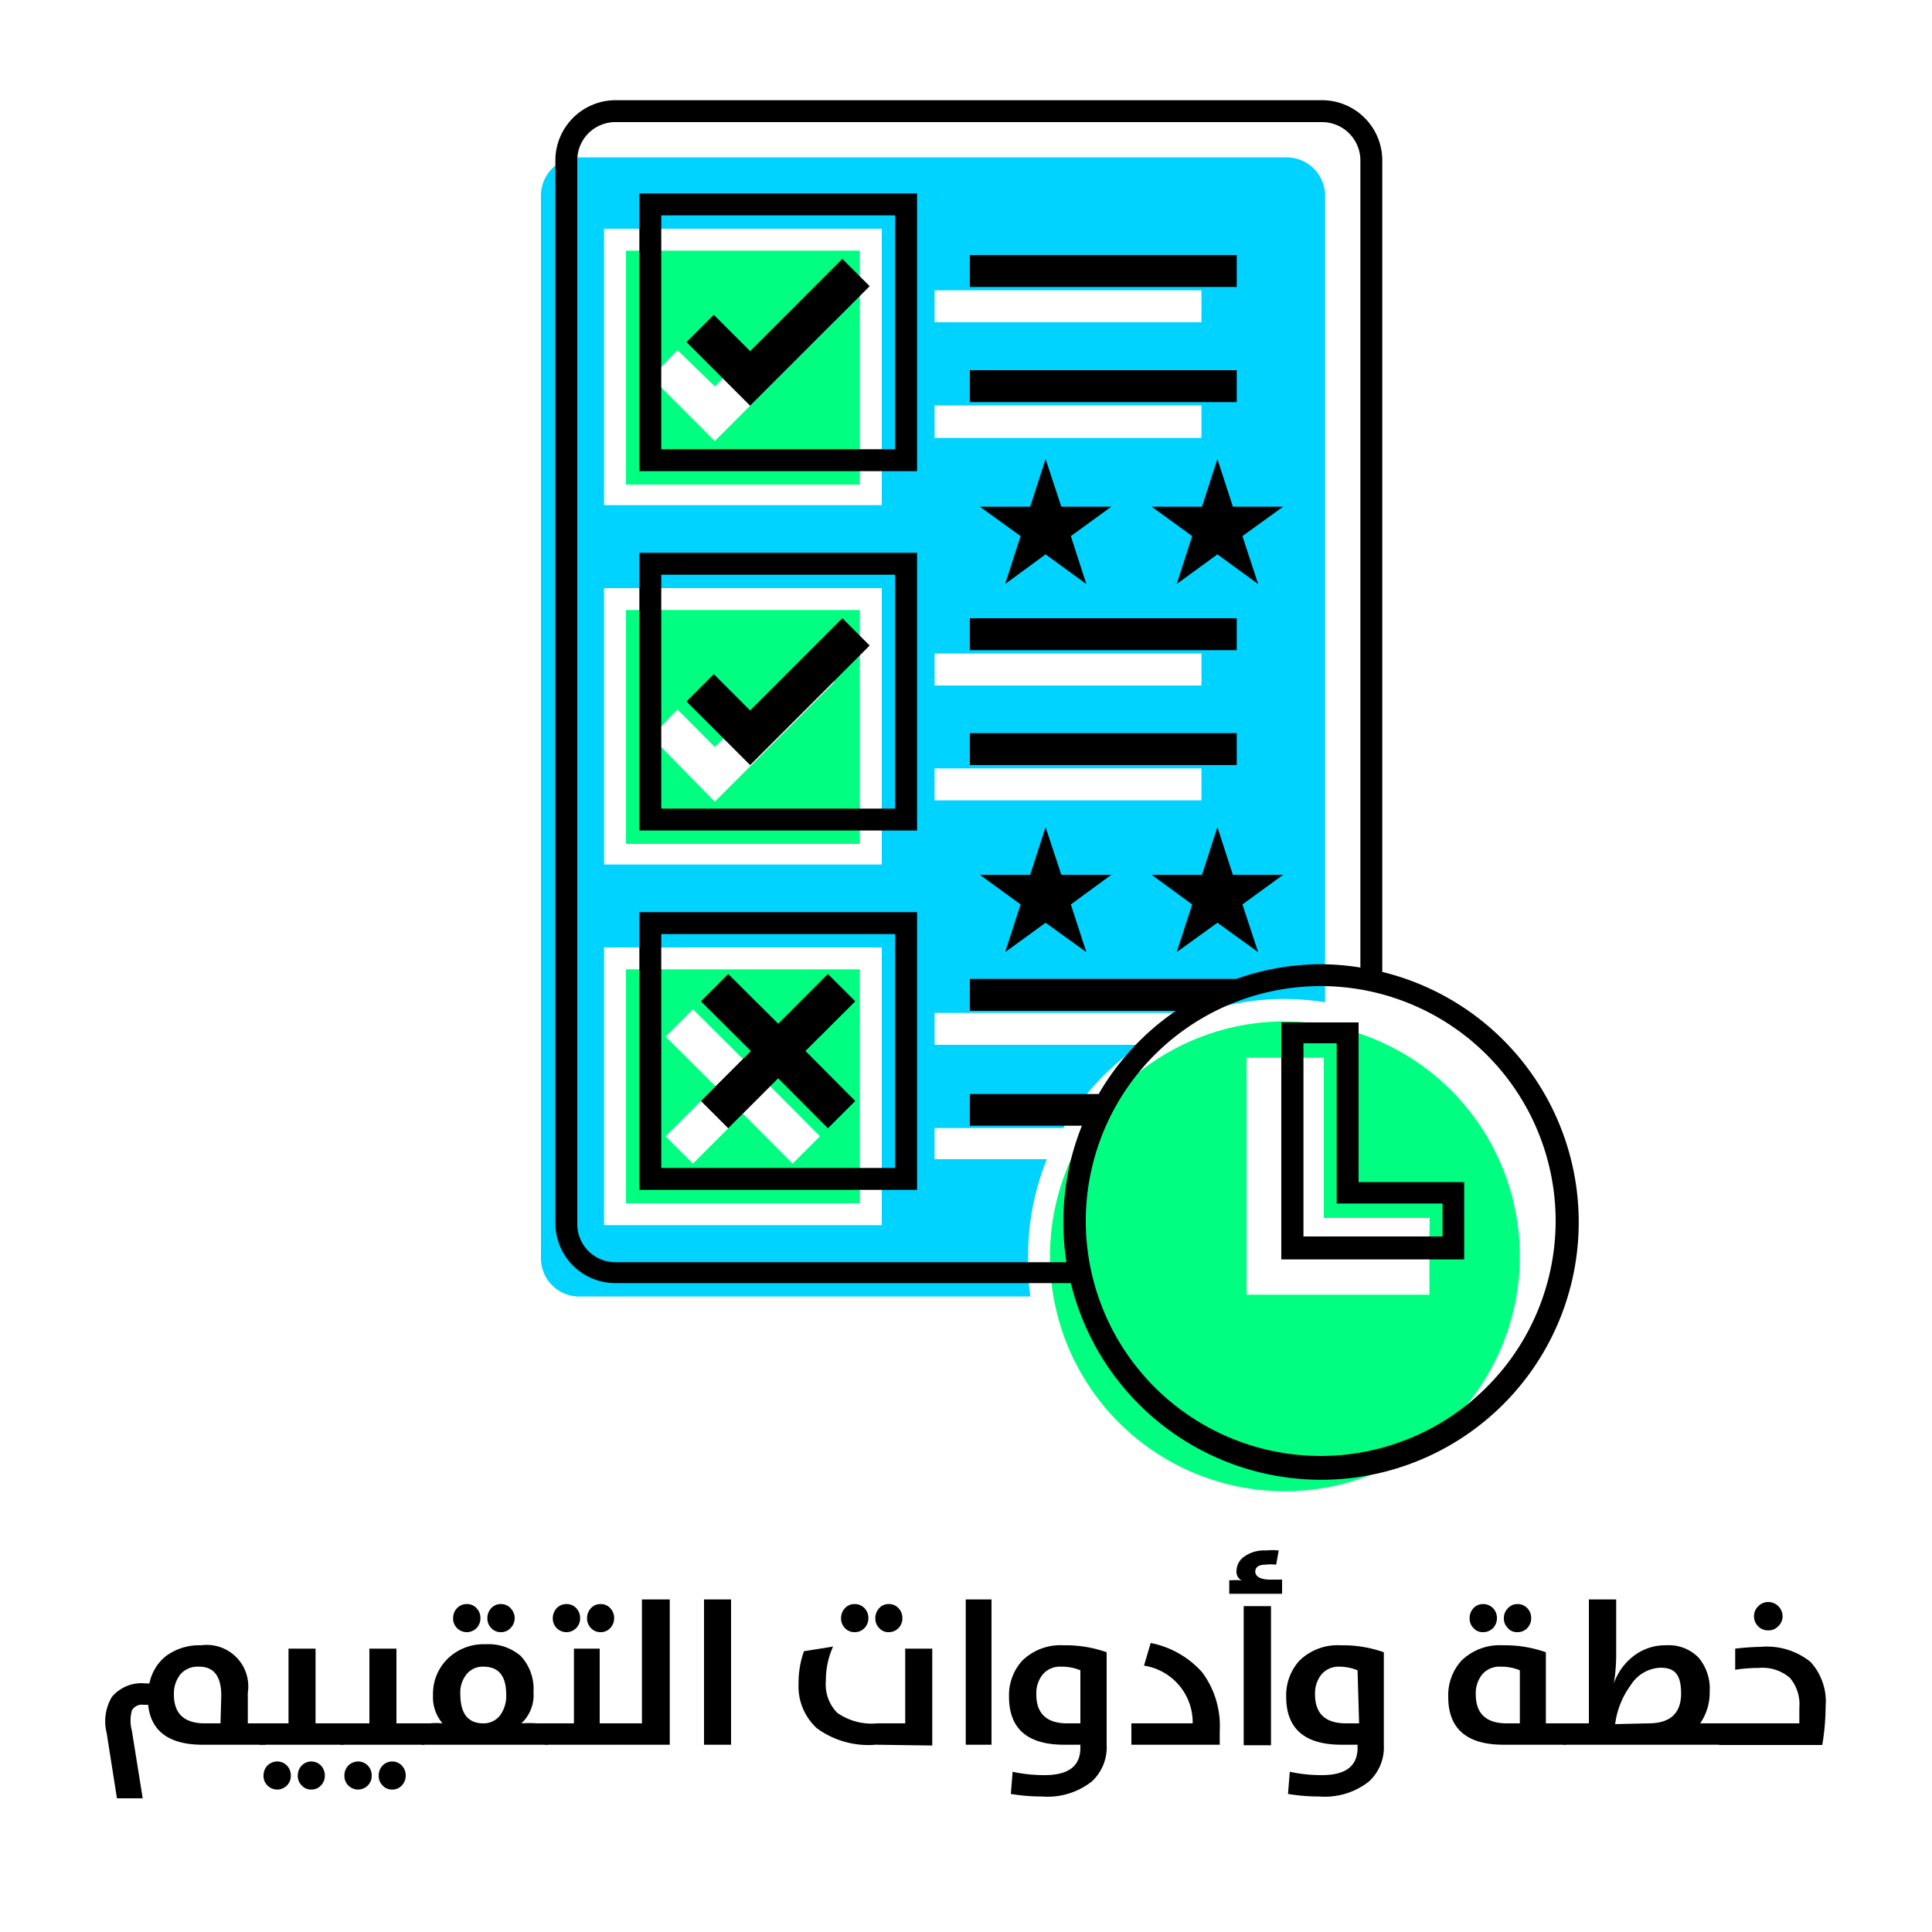
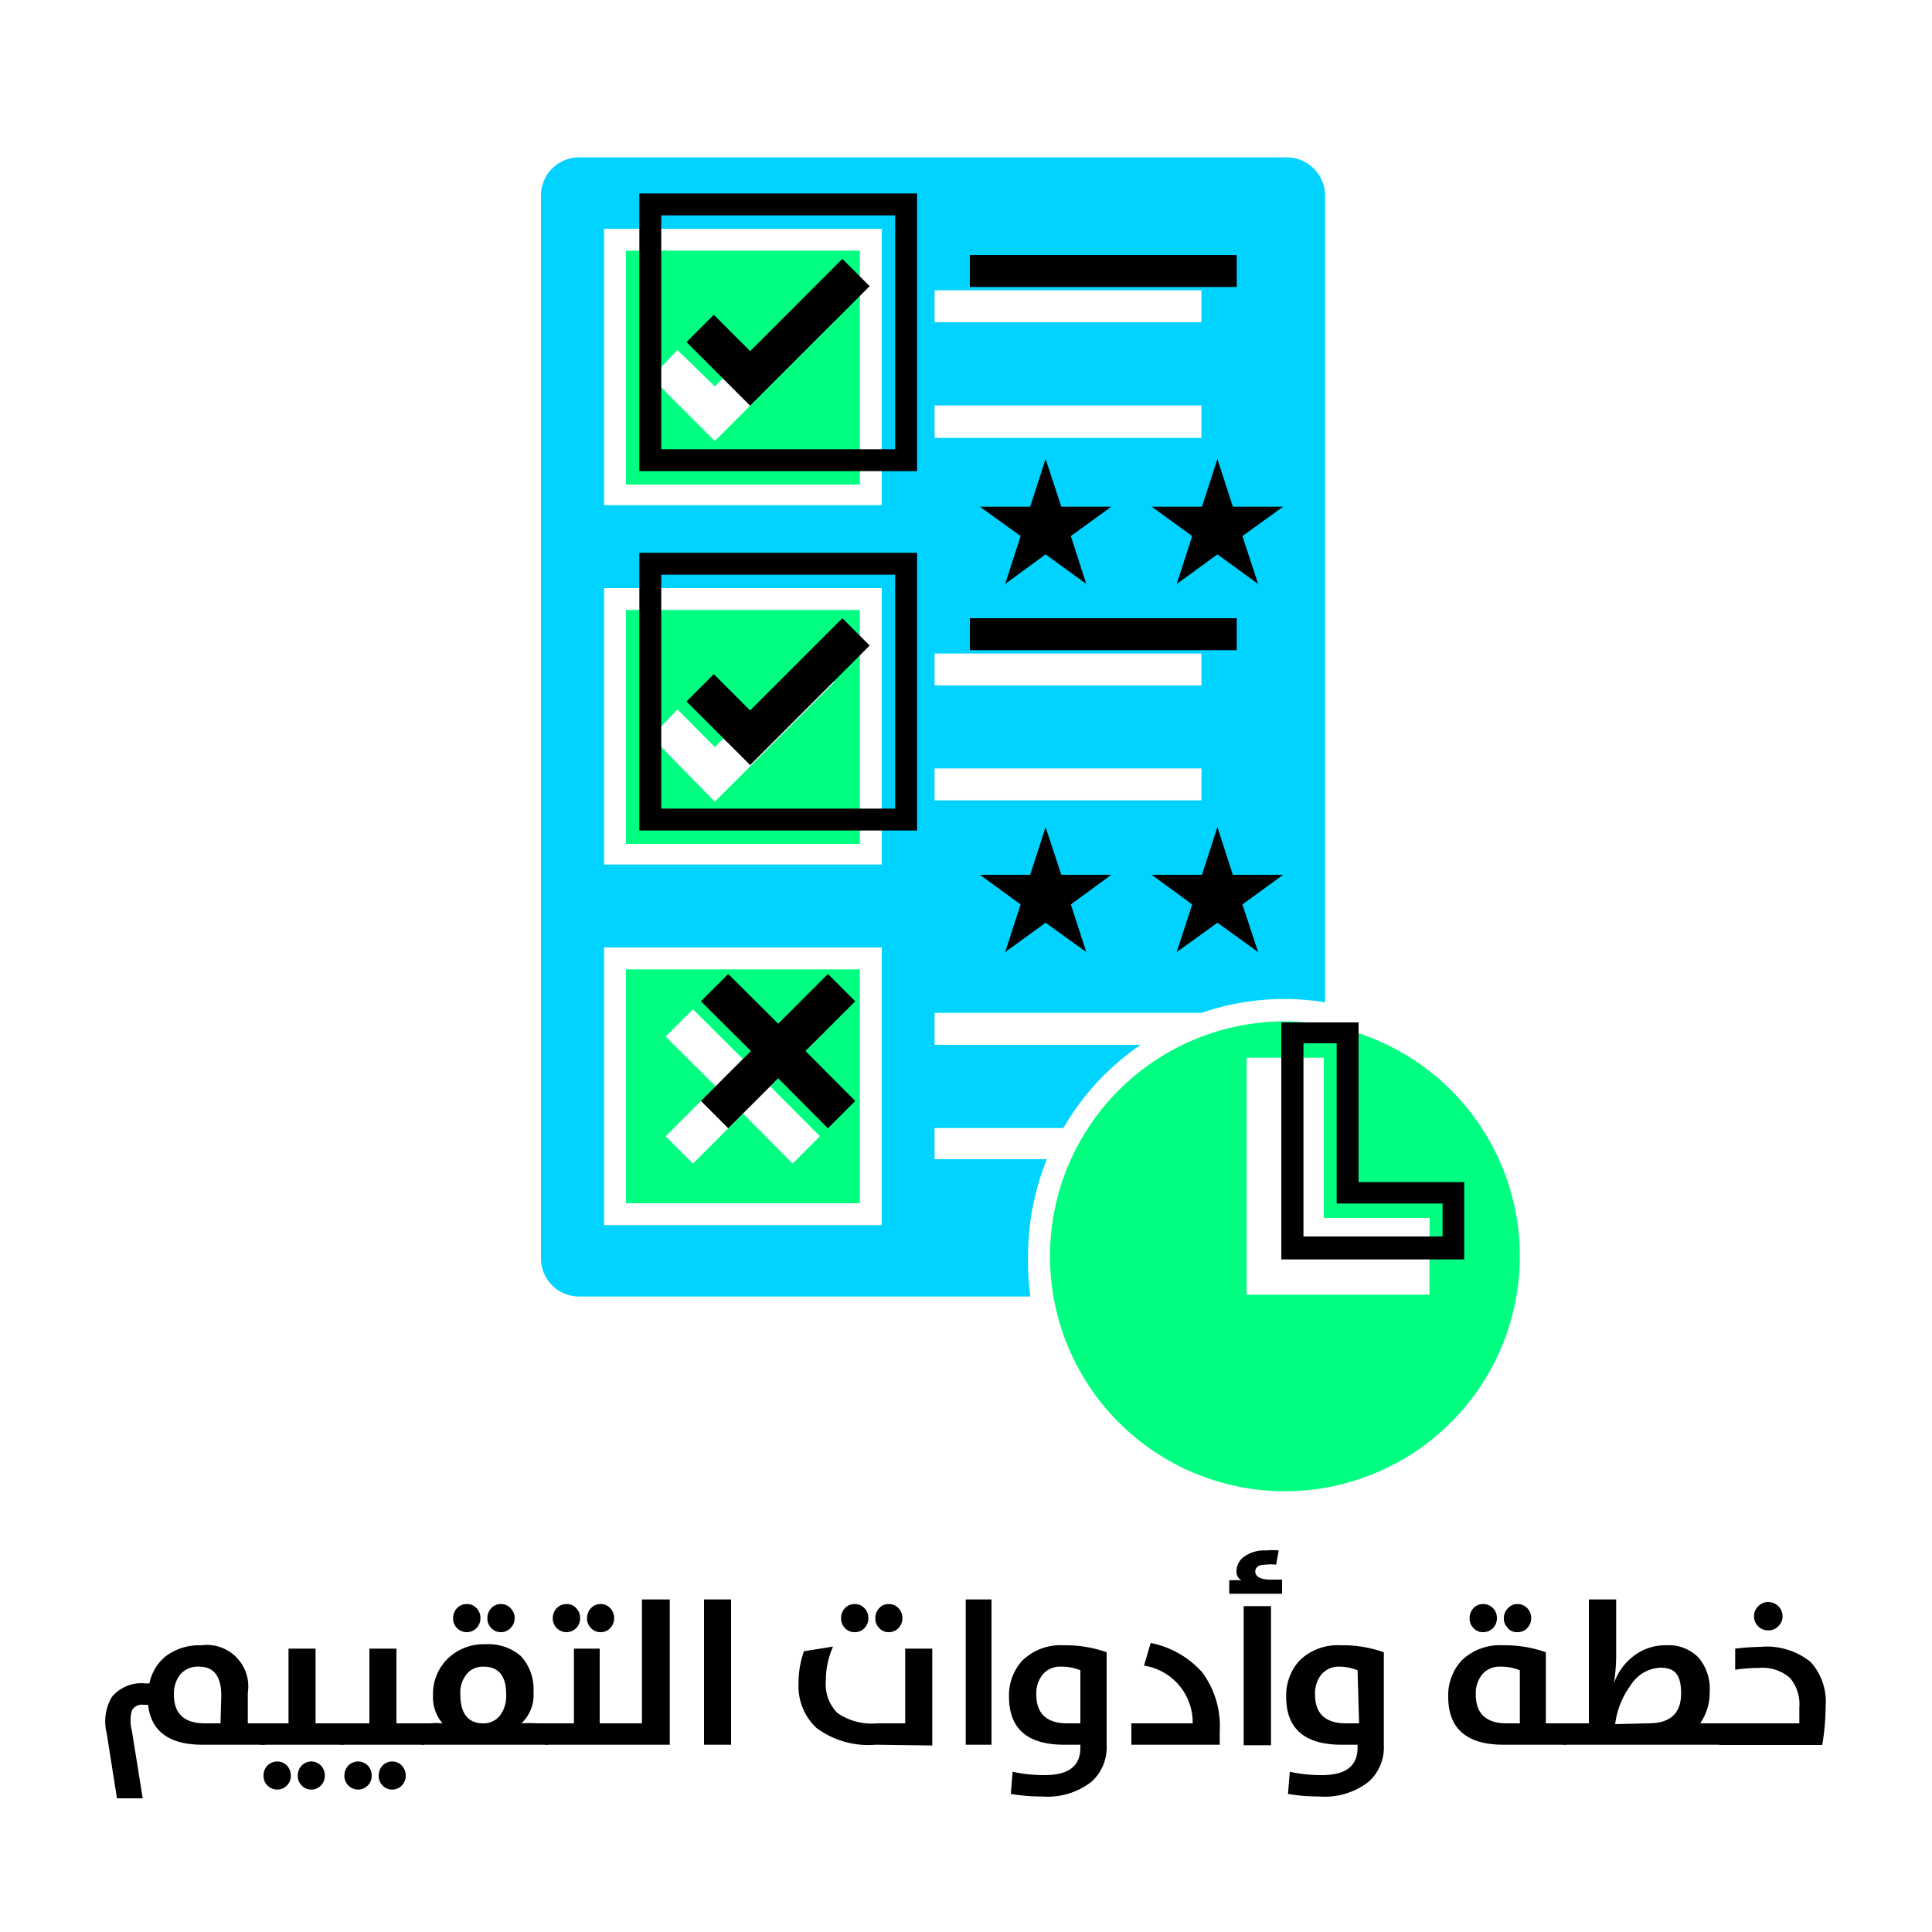
<svg xmlns="http://www.w3.org/2000/svg" id="Layer_1" data-name="Layer 1" viewBox="0 0 75 75">
  <defs>
    <style>.cls-1{fill:#00d3ff;}.cls-2{fill:#00ff80;}</style>
  </defs>
  <path class="cls-1" d="M39.91,48.77A10,10,0,0,1,40.64,45H36.28V43.79h5a9.94,9.94,0,0,1,3-3.23h-8V39.32H46.64v0a9.92,9.92,0,0,1,3.24-.54,10.05,10.05,0,0,1,1.56.13V7.59A1.49,1.49,0,0,0,50,6.11H22.52A1.48,1.48,0,0,0,21,7.59V48.85a1.48,1.48,0,0,0,1.48,1.48H40A10.05,10.05,0,0,1,39.91,48.77Zm-3.63-37.5H46.64v1.24H36.28Zm0,4.47H46.64V17H36.28Zm0,9.63H46.64v1.24H36.28Zm0,4.46H46.64v1.24H36.28Zm-2.05,7.8v9.93H23.45V36.78H34.23Zm0-14v9.93H23.45V22.83H34.23Zm0-13.95v9.93H23.45V8.88H34.23Z" />
  <path class="cls-2" d="M59,48.77a9.12,9.12,0,1,0-9.11,9.12A9.13,9.13,0,0,0,59,48.77Zm-3.51-.64v2.13h-7.1v-9.2h3v6.22h4.11Z" />
  <path class="cls-2" d="M24.3,32.76h9.08V23.68H24.3Zm2-5.22L27.75,29l3.58-3.58,1.06,1.06-4.64,4.64L25.28,28.6Z" />
  <path class="cls-2" d="M24.3,18.81h9.08V9.73H24.3Zm2-5.22L27.75,15l3.58-3.58,1.06,1.06-4.64,4.64-2.47-2.47Z" />
  <path class="cls-2" d="M24.3,46.71h9.08V37.63H24.3Zm1.54-6.47,1.06-1.06,1.94,1.93,1.93-1.93,1.06,1.06L29.9,42.17l1.93,1.94-1.06,1.06-1.93-1.94L26.9,45.17l-1.06-1.06,1.94-1.94Z" />
-   <rect x="37.65" y="28.46" width="10.36" height="1.24" />
  <rect x="37.65" y="24" width="10.36" height="1.24" />
-   <rect x="37.65" y="14.37" width="10.36" height="1.24" />
-   <path d="M53.66,37.73V6.22a2.34,2.34,0,0,0-2.34-2.33H23.89a2.34,2.34,0,0,0-2.33,2.33V47.48a2.33,2.33,0,0,0,2.33,2.33H41.57A10,10,0,1,0,53.66,37.73ZM41.28,47.4A10.05,10.05,0,0,0,41.4,49H23.89a1.48,1.48,0,0,1-1.48-1.48V6.22a1.48,1.48,0,0,1,1.48-1.48H51.32a1.49,1.49,0,0,1,1.49,1.48V37.56a10.05,10.05,0,0,0-1.56-.13A9.92,9.92,0,0,0,48,38v0H37.65v1.24h8a9.94,9.94,0,0,0-3,3.23h-5v1.23H42A10,10,0,0,0,41.28,47.4Zm10,9.12a9.12,9.12,0,1,1,9.11-9.12A9.13,9.13,0,0,1,51.25,56.52Z" />
  <path d="M52.74,45.91V39.69h-3v9.2h7.1v-3H52.74ZM56,48H50.6v-7.5h1.29v6.22H56Z" />
  <rect x="37.65" y="9.9" width="10.36" height="1.24" />
  <path d="M25.67,21.46h-.85V32.24H35.6V21.46H25.67Zm9.08,9.93H25.67V22.31h9.08Z" />
  <polygon points="33.76 25.06 32.7 24 29.12 27.58 27.71 26.17 26.65 27.23 29.12 29.7 33.76 25.06" />
  <path d="M25.67,7.51h-.85V18.29H35.6V7.51H25.67Zm9.08,9.93H25.67V8.36h9.08Z" />
  <polygon points="33.76 11.11 32.7 10.05 29.12 13.63 27.71 12.22 26.65 13.28 29.12 15.75 33.76 11.11" />
-   <path d="M25.67,35.41h-.85V46.19H35.6V35.41H25.67Zm9.08,9.93H25.67V36.26h9.08Z" />
  <polygon points="28.27 43.8 30.21 41.86 32.14 43.8 33.2 42.74 31.27 40.8 33.2 38.87 32.14 37.81 30.21 39.74 28.27 37.81 27.21 38.87 29.15 40.8 27.21 42.74 28.27 43.8" />
  <path d="M7.86,67.73c-1.29,0-2-.52-2.11-1.55H5.57a.44.44,0,0,0-.45.22,1.5,1.5,0,0,0,0,.79l.42,2.62h-1l-.4-2.54a1.85,1.85,0,0,1,.2-1.39,1.49,1.49,0,0,1,1.31-.53H5.8a1.82,1.82,0,0,1,.64-1.06,2.17,2.17,0,0,1,1.37-.42,1.61,1.61,0,0,1,1.81,1.84V66.9h.68v.83Zm.73-1.9c0-.75-.28-1.13-.86-1.13A.89.89,0,0,0,7,65a1.21,1.21,0,0,0-.25.78c0,.74.4,1.12,1.2,1.12h.61Z" />
  <path d="M10.08,66.9H11.2V64h1.05V66.9h1.09v.83H10.08Zm1.06,2.41a.53.53,0,0,1-.76,0,.52.52,0,0,1-.15-.38.56.56,0,0,1,.15-.39.55.55,0,0,1,.38-.16.53.53,0,0,1,.38.16.56.56,0,0,1,.15.39A.52.52,0,0,1,11.14,69.31Zm1.32,0a.49.49,0,0,1-.38.16.49.49,0,0,1-.37-.16.52.52,0,0,1-.15-.38.56.56,0,0,1,.15-.39.52.52,0,0,1,.37-.16.53.53,0,0,1,.38.16.56.56,0,0,1,.15.39A.54.54,0,0,1,12.46,69.31Z" />
  <path d="M13.22,66.9h1.12V64h1.05V66.9h1.09v.83H13.22Zm1.06,2.41a.53.53,0,0,1-.76,0,.52.52,0,0,1-.15-.38.56.56,0,0,1,.15-.39.55.55,0,0,1,.38-.16.53.53,0,0,1,.38.16.56.56,0,0,1,.15.39A.52.52,0,0,1,14.28,69.31Zm1.32,0a.49.49,0,0,1-.37.16.49.49,0,0,1-.38-.16.52.52,0,0,1-.15-.38.56.56,0,0,1,.15-.39.53.53,0,0,1,.38-.16.52.52,0,0,1,.37.16.56.56,0,0,1,.15.39A.54.54,0,0,1,15.6,69.31Z" />
  <path d="M16.36,66.9h.33a2.63,2.63,0,0,1,.49,0,1.54,1.54,0,0,1-.37-1.08,1.91,1.91,0,0,1,.57-1.43,2,2,0,0,1,1.47-.56,1.92,1.92,0,0,1,1.36.45,1.88,1.88,0,0,1,.5,1.41,1.5,1.5,0,0,1-.47,1.21,4.66,4.66,0,0,1,.61,0h.43v.83H16.36Zm1.38-3.7a.52.52,0,0,1-.15-.38.56.56,0,0,1,.15-.39.51.51,0,0,1,.38-.16.49.49,0,0,1,.38.16.54.54,0,0,1,.15.39.54.54,0,0,1-.15.38.53.53,0,0,1-.76,0Zm1.65,3.42a1.26,1.26,0,0,0,.26-.84c0-.72-.29-1.08-.88-1.08a.81.81,0,0,0-.62.25,1.12,1.12,0,0,0-.28.82c0,.75.3,1.13.89,1.13A.81.81,0,0,0,19.39,66.62Zm-.32-3.42a.52.52,0,0,1-.15-.38.56.56,0,0,1,.15-.39.49.49,0,0,1,.38-.16.49.49,0,0,1,.37.16.55.55,0,0,1,.16.39.55.55,0,0,1-.16.38.49.49,0,0,1-.37.16A.49.49,0,0,1,19.07,63.2Z" />
  <path d="M21.15,66.9h1.13V64h1V66.9H24v.83H21.15Zm.46-3.7a.52.52,0,0,1-.15-.38.56.56,0,0,1,.15-.39.51.51,0,0,1,.38-.16.49.49,0,0,1,.38.16.54.54,0,0,1,.15.39.54.54,0,0,1-.15.38.53.53,0,0,1-.76,0Zm1.33,0a.52.52,0,0,1-.15-.38.56.56,0,0,1,.15-.39.49.49,0,0,1,.37-.16.49.49,0,0,1,.38.16.54.54,0,0,1,.15.39.54.54,0,0,1-.15.38.49.49,0,0,1-.38.16A.49.49,0,0,1,22.94,63.2Z" />
  <path d="M23.92,66.9h1V62.09H26v5.64h-2Z" />
  <path d="M27.33,62.09h1.05v5.64H27.33Z" />
  <path d="M34,67.73a3.39,3.39,0,0,1-2.29-.64A2.2,2.2,0,0,1,31,65.36a3.62,3.62,0,0,1,.21-1.26l1.13-.18a3.18,3.18,0,0,0-.28,1.32,1.58,1.58,0,0,0,.44,1.25,2.32,2.32,0,0,0,1.55.41h1.09V64h1.05v3.76ZM32.8,63.2a.52.52,0,0,1-.15-.38.56.56,0,0,1,.15-.39.49.49,0,0,1,.37-.16.51.51,0,0,1,.39.16.54.54,0,0,1,.15.39.54.54,0,0,1-.15.38.51.51,0,0,1-.39.16A.49.49,0,0,1,32.8,63.2Zm1.33,0a.52.52,0,0,1-.15-.38.56.56,0,0,1,.15-.39.47.47,0,0,1,.37-.16.49.49,0,0,1,.38.16.54.54,0,0,1,.15.39.54.54,0,0,1-.15.38.51.51,0,0,1-.38.16A.47.47,0,0,1,34.13,63.2Z" />
  <path d="M37.49,62.09h1v5.64h-1Z" />
  <path d="M39.24,69.64l.07-.86a5.81,5.81,0,0,0,1.24.13c.93,0,1.39-.35,1.39-1.06v-.12h-.63c-1.42,0-2.14-.62-2.14-1.86a2,2,0,0,1,.51-1.4,2.12,2.12,0,0,1,1.61-.6,4.76,4.76,0,0,1,1.67.27v3.6a1.8,1.8,0,0,1-.58,1.42,2.77,2.77,0,0,1-1.92.58A7.26,7.26,0,0,1,39.24,69.64Zm2.7-4.8a1.88,1.88,0,0,0-.76-.14.87.87,0,0,0-.7.3,1.16,1.16,0,0,0-.25.78c0,.74.4,1.12,1.2,1.12h.51Z" />
  <path d="M43.92,66.9H46.3a2.23,2.23,0,0,0-1.89-2.24l.26-.88a3.62,3.62,0,0,1,2,1.14,3.5,3.5,0,0,1,.68,2.28v.53H43.92Z" />
  <path d="M47.72,61.35a2.72,2.72,0,0,1,.48,0A.37.37,0,0,1,48,61a.69.69,0,0,1,.27-.55,1.33,1.33,0,0,1,.89-.26,2,2,0,0,1,.48,0l-.1.55a1.84,1.84,0,0,0-.41,0c-.26,0-.4.09-.4.27s.19.31.57.31h.47v.55H47.72Zm.56,1h1.06v5.4H48.28Z" />
  <path d="M50,69.64l.07-.86a5.81,5.81,0,0,0,1.24.13c.93,0,1.39-.35,1.39-1.06v-.12h-.62c-1.43,0-2.15-.62-2.15-1.86a2,2,0,0,1,.51-1.4,2.12,2.12,0,0,1,1.61-.6,4.76,4.76,0,0,1,1.67.27v3.6a1.8,1.8,0,0,1-.58,1.42,2.77,2.77,0,0,1-1.92.58A7.26,7.26,0,0,1,50,69.64Zm2.7-4.8A1.88,1.88,0,0,0,52,64.7a.87.87,0,0,0-.7.3,1.16,1.16,0,0,0-.25.78c0,.74.4,1.12,1.2,1.12h.51Z" />
  <path d="M58.37,67.73c-1.43,0-2.15-.62-2.15-1.86a2,2,0,0,1,.51-1.4,2.12,2.12,0,0,1,1.61-.6,4.76,4.76,0,0,1,1.67.27V66.9h.79v.83ZM57.2,63.2a.52.52,0,0,1-.15-.38.56.56,0,0,1,.15-.39.49.49,0,0,1,.37-.16.53.53,0,0,1,.39.16.54.54,0,0,1,.15.39.54.54,0,0,1-.15.38.53.53,0,0,1-.39.16A.47.47,0,0,1,57.2,63.2ZM59,64.84a1.88,1.88,0,0,0-.76-.14.87.87,0,0,0-.7.3,1.16,1.16,0,0,0-.25.78c0,.74.4,1.12,1.2,1.12H59Zm-.46-1.64a.49.49,0,0,1-.16-.38.53.53,0,0,1,.16-.39.47.47,0,0,1,.37-.16.51.51,0,0,1,.38.16.54.54,0,0,1,.15.39.54.54,0,0,1-.15.38.51.51,0,0,1-.38.16A.47.47,0,0,1,58.53,63.2Z" />
  <path d="M60.68,66.9h1V62.09h1.06v2.08a7,7,0,0,1-.09,1.18h0a2.28,2.28,0,0,1,.83-1.11,2,2,0,0,1,1.19-.37,1.62,1.62,0,0,1,1.27.48,1.88,1.88,0,0,1,.43,1.33A2.09,2.09,0,0,1,66,66.9h.92v.83H60.68Zm3.31,0c.85,0,1.27-.39,1.27-1.16s-.27-1-.81-1a1.43,1.43,0,0,0-1.14.67,3.24,3.24,0,0,0-.61,1.52Z" />
  <path d="M66.75,66.9h3.1c0-.22,0-.42,0-.61a1.59,1.59,0,0,0-.36-1.15,1.62,1.62,0,0,0-1.22-.39,5.75,5.75,0,0,0-.91.07V64a9.72,9.72,0,0,1,1-.07,2.7,2.7,0,0,1,1.93.59,2.3,2.3,0,0,1,.58,1.74,9.18,9.18,0,0,1-.13,1.48h-4Zm1.51-3.76a.54.54,0,0,1-.17-.4.54.54,0,0,1,.17-.39.53.53,0,0,1,.38-.16.56.56,0,0,1,.56.55.52.52,0,0,1-.17.39.5.5,0,0,1-.39.16A.52.52,0,0,1,68.26,63.14Z" />
  <polygon points="40.59 17.82 41.2 19.67 43.14 19.67 41.57 20.81 42.17 22.67 40.59 21.52 39.02 22.67 39.62 20.81 38.04 19.67 39.99 19.67 40.59 17.82" />
  <polygon points="40.59 32.11 41.2 33.96 43.14 33.96 41.57 35.11 42.17 36.96 40.59 35.82 39.02 36.96 39.62 35.11 38.04 33.96 39.99 33.96 40.59 32.11" />
  <polygon points="47.26 17.82 47.86 19.67 49.81 19.67 48.23 20.81 48.84 22.67 47.26 21.52 45.68 22.67 46.28 20.81 44.71 19.67 46.66 19.67 47.26 17.82" />
  <polygon points="47.26 32.11 47.86 33.96 49.81 33.96 48.23 35.11 48.84 36.96 47.26 35.82 45.68 36.96 46.28 35.11 44.71 33.96 46.66 33.96 47.26 32.11" />
</svg>